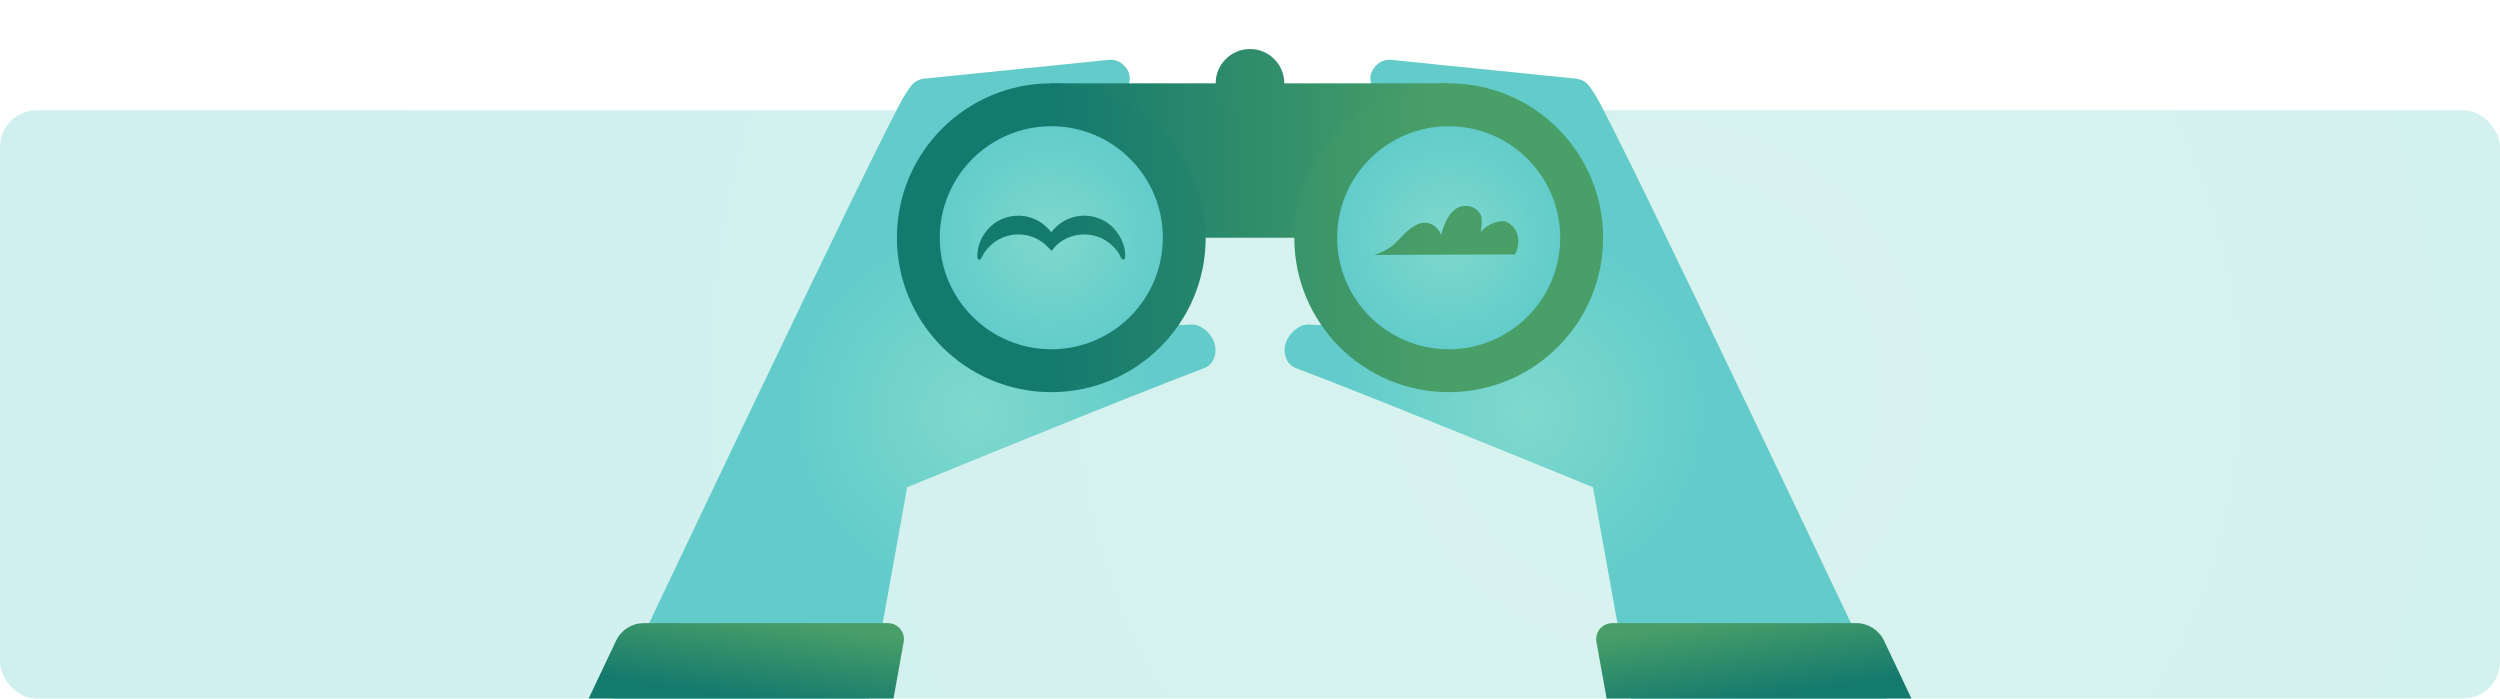
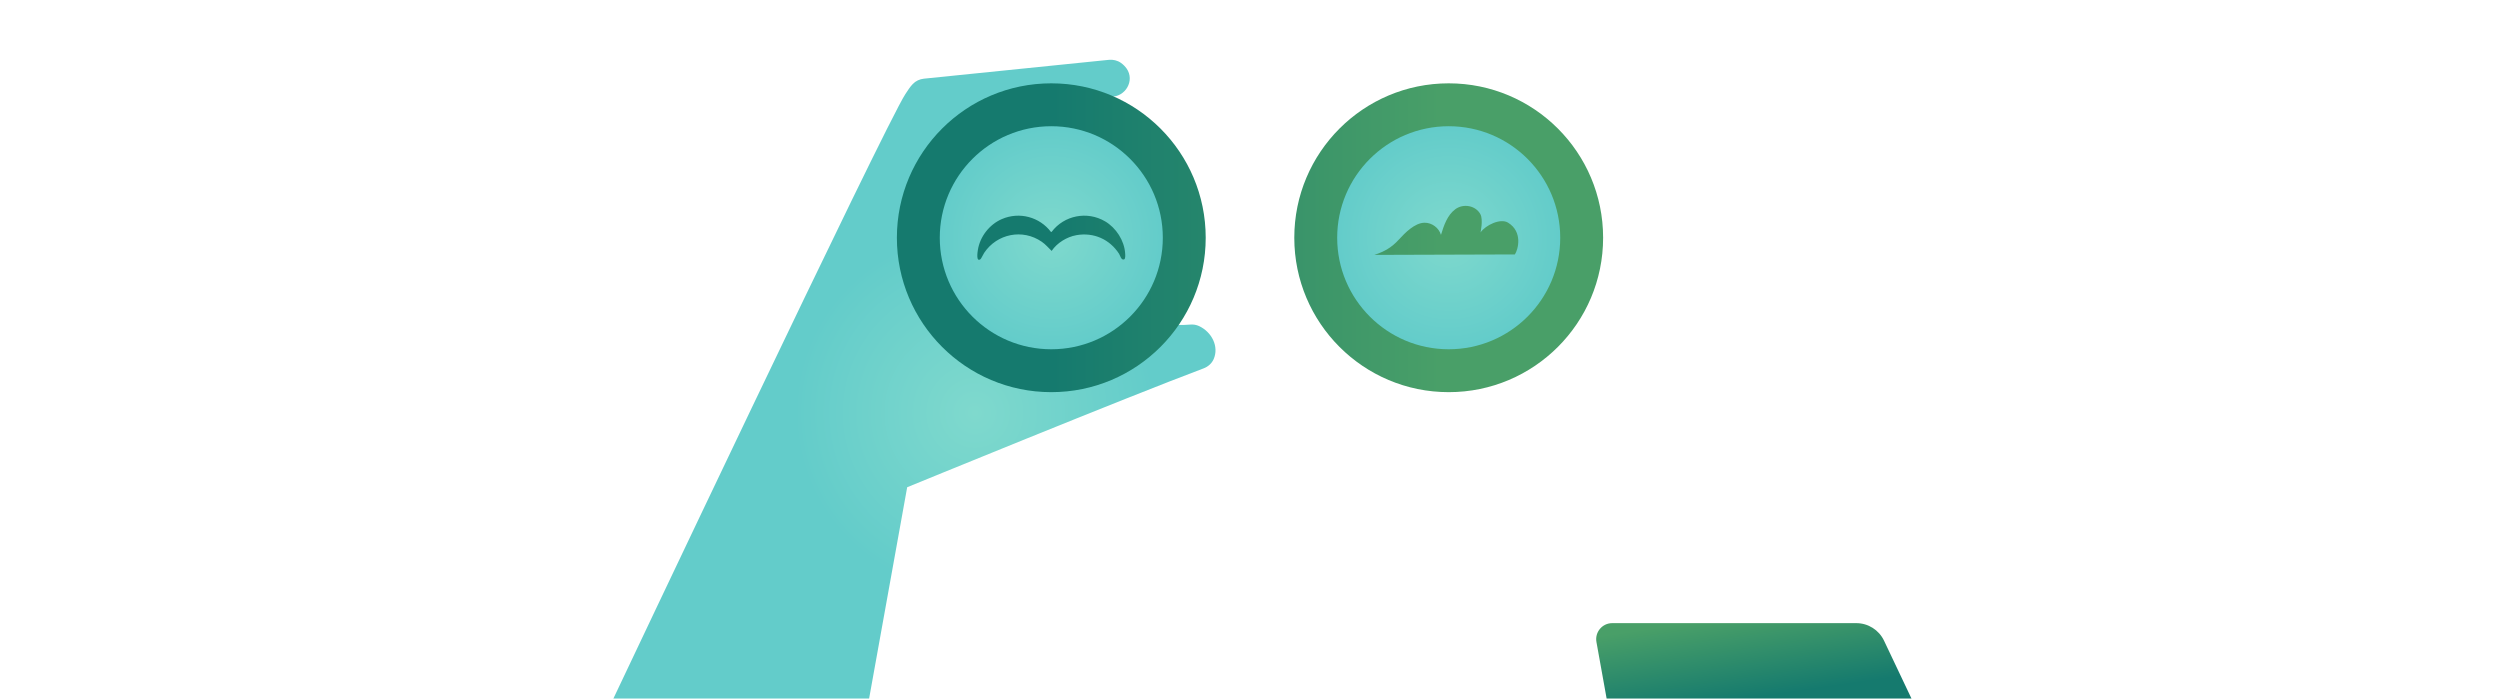
<svg xmlns="http://www.w3.org/2000/svg" xmlns:xlink="http://www.w3.org/1999/xlink" width="1020" height="285" viewBox="0 0 1020 285">
  <defs>
    <radialGradient id="radial-gradient" cx="676.978" cy="158.134" fx="676.978" fy="158.134" r="579.165" gradientUnits="userSpaceOnUse">
      <stop offset="0" stop-color="#7fd9cd" />
      <stop offset="1" stop-color="#63ccca" />
    </radialGradient>
    <radialGradient id="radial-gradient-2" cx="397.734" cy="168.444" fx="397.734" fy="168.444" r="73.649" xlink:href="#radial-gradient" />
    <linearGradient id="linear-gradient" x1="302.853" y1="284.407" x2="307.721" y2="250.871" gradientUnits="userSpaceOnUse">
      <stop offset="0" stop-color="#157a6e" />
      <stop offset="1" stop-color="#499f68" />
    </linearGradient>
    <radialGradient id="radial-gradient-3" cx="846.999" cy="168.444" fx="846.999" fy="168.444" r="73.649" gradientTransform="translate(1469.317) rotate(-180) scale(1 -1)" xlink:href="#radial-gradient" />
    <linearGradient id="linear-gradient-2" x1="752.118" x2="756.986" y2="250.871" gradientTransform="translate(1469.317) rotate(-180) scale(1 -1)" xlink:href="#linear-gradient" />
    <linearGradient id="linear-gradient-3" x1="429.394" y1="65.5" x2="588.532" y2="65.5" xlink:href="#linear-gradient" />
    <linearGradient id="linear-gradient-4" x1="429.509" y1="97" x2="627.906" y2="97" xlink:href="#linear-gradient" />
    <linearGradient id="linear-gradient-5" x1="389.509" y1="97" x2="587.906" y2="97" xlink:href="#linear-gradient" />
    <linearGradient id="linear-gradient-6" x1="409.509" y1="34" x2="607.906" y2="34" xlink:href="#linear-gradient" />
    <radialGradient id="radial-gradient-4" cx="428.928" cy="97" fx="428.928" fy="97" r="45.5" xlink:href="#radial-gradient" />
    <radialGradient id="radial-gradient-5" cx="591.072" cy="97" fx="591.072" fy="97" r="45.5" xlink:href="#radial-gradient" />
    <linearGradient id="linear-gradient-7" x1="389.509" y1="94" x2="587.906" y2="94" xlink:href="#linear-gradient" />
    <linearGradient id="linear-gradient-8" x1="429.509" y1="97" x2="627.906" y2="97" xlink:href="#linear-gradient" />
  </defs>
  <g id="bg_2" data-name="bg 2">
    <rect x="-82.286" y="-1425.086" width="1184.572" height="10334.577" fill="#fff" />
  </g>
  <g id="bg_1" data-name="bg 1">
-     <rect id="Rectangle_15" data-name="Rectangle 15" y="45" width="1020" height="240" rx="15" ry="15" fill="url(#radial-gradient)" opacity=".3" />
-   </g>
+     </g>
  <g id="ilustrações">
    <g>
      <g>
        <path d="M485.628,132.426c-6.53.592-14.528-.624-21.302-.299-1.218.058-2.403.409-3.458,1.022-10.979,6.381-16.441,11.278-30.129,11.605-1.065.025-2.104.298-3.079.726-.556.244-1.319.372-1.458.386-11.832,1.187-30.677-4.478-37.646-15.583-4.599-7.328-8.809-15.007-8.204-23.64.058-.824-.034-1.646-.231-2.448-.021-.085-.038-.163-.048-.232-3.745-24.23,10.892-49.065,34.735-55.87,8.361-2.386,31.532-6.903,32.455-7.137,1.081-.274,3.266-.622,5.916-1.508,5.999.176,9.925-6.569,6.478-11.482-.606-.864-1.378-1.642-2.314-2.306-1.428-1.012-3.2-1.422-4.941-1.244l-75.444,7.684c-1.716.175-3.338.92-4.535,2.162-1.161,1.205-2.059,2.653-3.01,4.091-8.358,12.634-119.147,246.646-119.147,246.646h104.33l15.531-86.204s89.922-36.88,120.931-48.493c1.805-.676,3.331-2.001,4.109-3.765,2.267-5.144-.766-11.079-5.96-13.502-1.114-.519-2.355-.72-3.579-.609Z" fill="url(#radial-gradient-2)" />
-         <path d="M364.551,285h-124.379l11.194-23.6c2.074-4.373,6.482-7.161,11.322-7.161h99.57c4.082,0,7.169,3.693,6.445,7.71l-4.153,23.051Z" fill="url(#linear-gradient)" />
      </g>
      <g>
-         <path d="M534.424,132.426c6.53.592,14.528-.624,21.302-.299,1.218.058,2.403.409,3.458,1.022,10.979,6.381,16.441,11.278,30.129,11.605,1.065.025,2.104.298,3.079.726.556.244,1.319.372,1.458.386,11.832,1.187,30.677-4.478,37.646-15.583,4.599-7.328,8.809-15.007,8.204-23.64-.058-.824.034-1.646.231-2.448.021-.085.038-.163.048-.232,3.745-24.23-10.892-49.065-34.735-55.87-8.361-2.386-31.532-6.903-32.455-7.137-1.081-.274-3.266-.622-5.916-1.508-5.999.176-9.925-6.569-6.478-11.482.606-.864,1.378-1.642,2.314-2.306,1.428-1.012,3.2-1.422,4.941-1.244l75.444,7.684c1.716.175,3.338.92,4.535,2.162,1.161,1.205,2.059,2.653,3.01,4.091,8.358,12.634,119.147,246.646,119.147,246.646h-104.33l-15.531-86.204s-89.922-36.88-120.931-48.493c-1.805-.676-3.331-2.001-4.109-3.765-2.267-5.144.766-11.079,5.96-13.502,1.114-.519,2.355-.72,3.579-.609Z" fill="url(#radial-gradient-3)" />
        <path d="M655.501,285h124.379l-11.194-23.6c-2.074-4.373-6.482-7.161-11.322-7.161h-99.57c-4.082,0-7.169,3.693-6.445,7.71l4.153,23.051Z" fill="url(#linear-gradient-2)" />
      </g>
      <g>
        <g>
-           <rect x="428.928" y="34" width="162.144" height="63" fill="url(#linear-gradient-3)" />
          <circle cx="428.928" cy="97" r="63" fill="url(#linear-gradient-4)" />
          <circle cx="591.072" cy="97" r="63" fill="url(#linear-gradient-5)" />
-           <circle cx="510" cy="34" r="14" fill="url(#linear-gradient-6)" />
        </g>
        <circle cx="428.928" cy="97" r="45.5" fill="url(#radial-gradient-4)" />
        <circle cx="591.072" cy="97" r="45.5" fill="url(#radial-gradient-5)" />
        <path d="M560.682,104c4.229-1.327,7.196-3.153,9.912-6.107s6.612-6.961,10.624-7.02c2.984-.044,5.867,2.089,6.698,4.955,1.202-3.889,2.586-8.043,5.855-10.468s8.33-1.531,10.241,2.063c1.192,2.243.044,7.396.044,7.396,2.087-2.977,8.121-5.879,11.221-3.98,6.063,3.716,4.144,10.953,2.792,12.97l-57.387.19Z" fill="url(#linear-gradient-7)" />
        <path d="M429.074,102.379c-1.359-1.313-2.468-2.659-4.05-3.751-7.81-5.387-18.256-3.269-23.483,4.535-.326.487-1.228,2.382-1.471,2.56-1.923,1.406-1.222-2.971-1.103-3.732.857-5.463,4.747-10.447,9.824-12.621,7.154-3.063,15.356-.864,20.024,5.292l.267-.081c5.102-6.724,14.473-8.566,21.792-4.268,4.463,2.621,7.836,7.816,8.186,13.032.041.619.218,2.306-.473,2.51-1.17.346-1.537-1.572-2.011-2.306-3.818-5.921-10.346-8.83-17.361-7.603-3.899.682-7.946,3.149-10.142,6.432Z" fill="url(#linear-gradient-8)" />
      </g>
    </g>
  </g>
</svg>